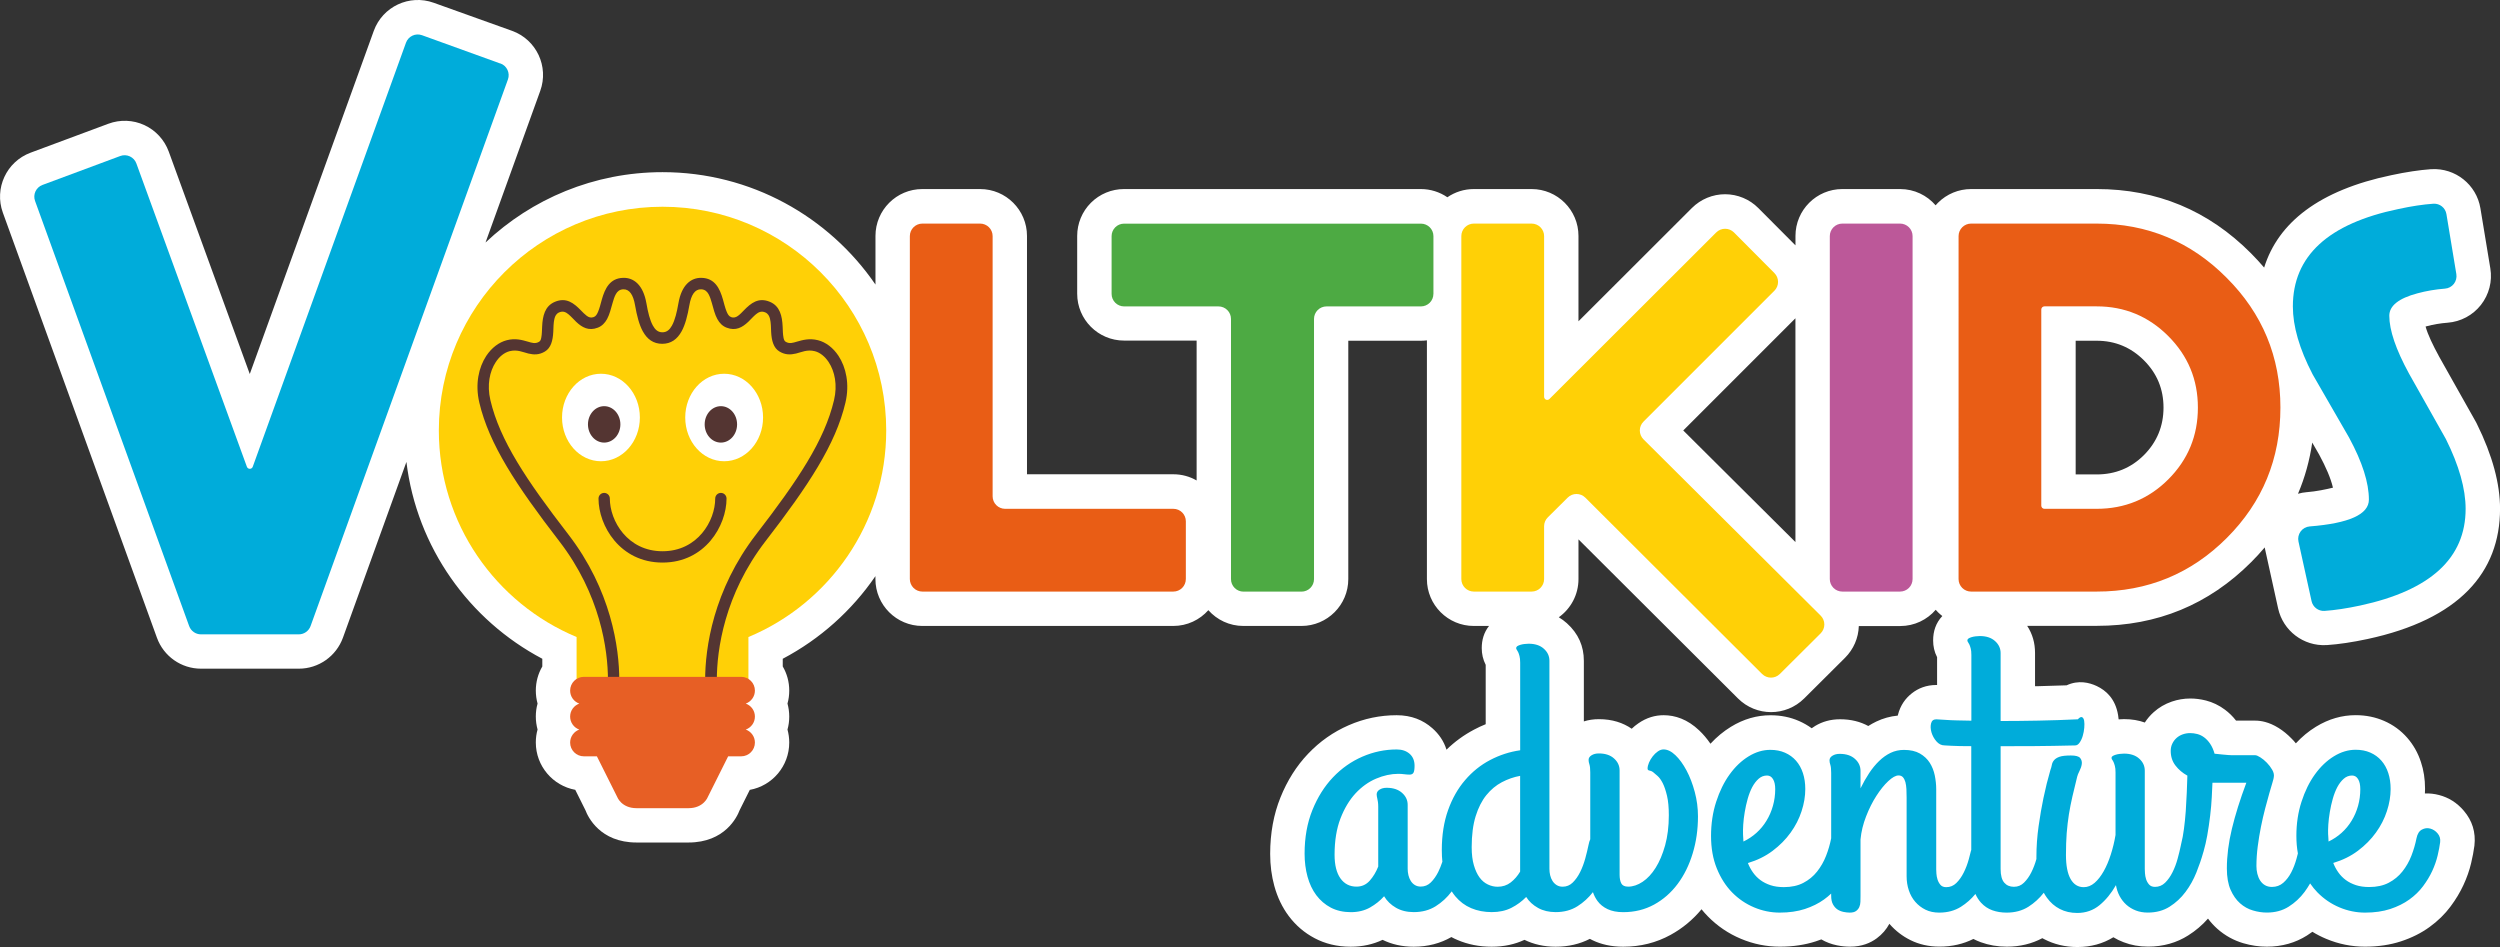
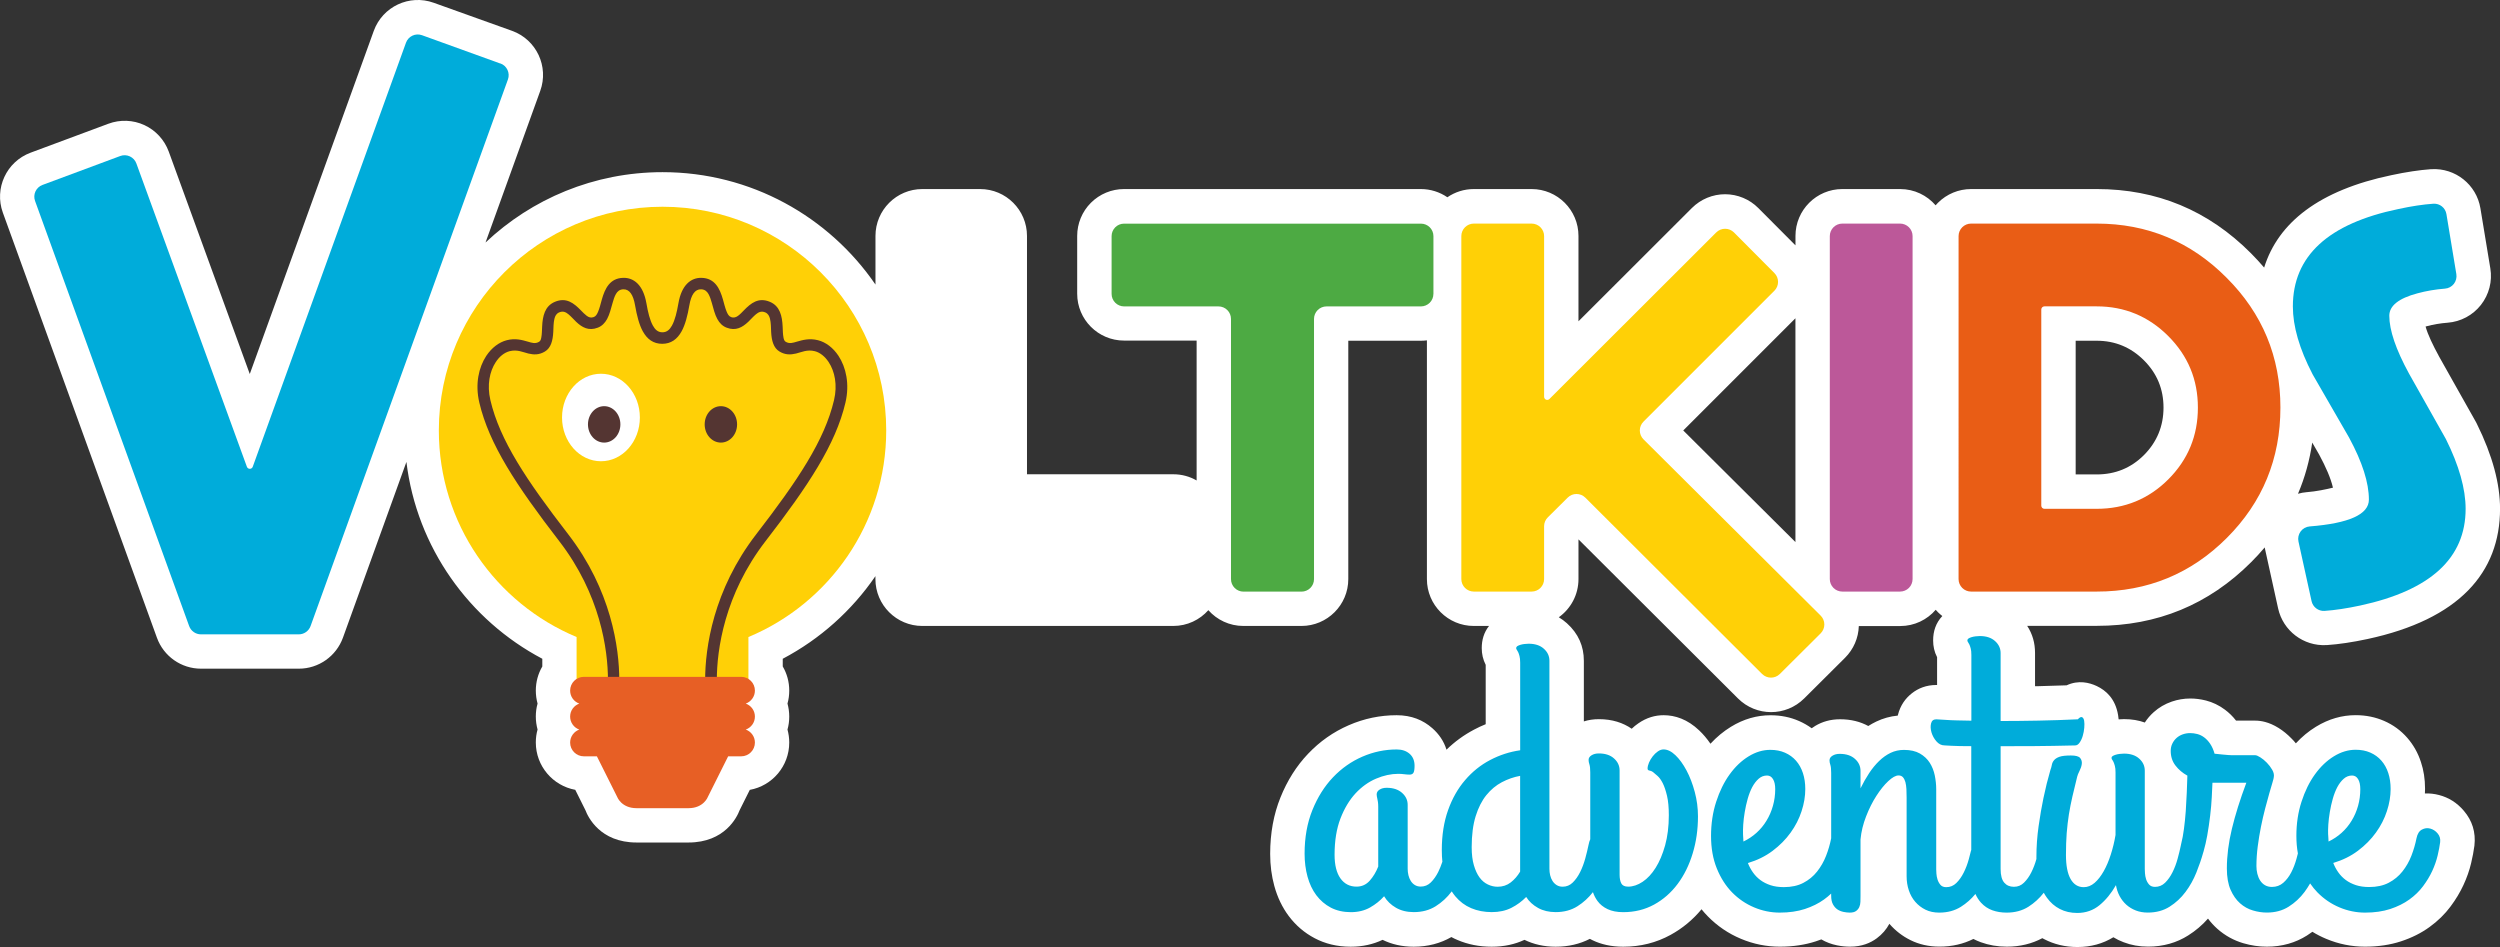
<svg xmlns="http://www.w3.org/2000/svg" id="b" viewBox="0 0 511.98 193.95">
  <rect x="0" y="0" width="511.98" height="193.95" fill="#333333" stroke="none" />
  <defs>
    <style>.f,.g,.h,.i{fill-rule:evenodd;}.f,.g,.h,.i,.j,.k,.l,.m,.n,.o,.p{stroke-width:0px;}.f,.k{fill:#543532;}.g,.n{fill:#ffd006;}.h{fill:#e75f25;}.i,.m{fill:#fff;}.j{fill:#4daa43;}.l{fill:#bc5899;}.o{fill:#e95d15;}.p{fill:#00acda;}</style>
  </defs>
  <g id="c">
    <g id="d">
      <path class="i" d="m51.15,76.59l-16.59-45.54c-.88-2.4-2.67-4.36-4.99-5.43-2.32-1.07-4.97-1.17-7.37-.28-4,1.49-11.96,4.45-15.94,5.93-4.94,1.84-7.47,7.31-5.68,12.27,4.74,13.08,27.52,75.94,31.56,87.07,1.38,3.8,4.98,6.33,9.02,6.33h20.04c4.04,0,7.65-2.54,9.03-6.34l13-36c2.13,17.52,12.86,32.41,27.83,40.31v1.58h0c-.85,1.45-1.33,3.14-1.33,4.94,0,.92.13,1.81.36,2.66-.24.84-.36,1.73-.36,2.65s.13,1.81.36,2.66c-.24.84-.36,1.73-.36,2.65,0,4.84,3.49,8.86,8.08,9.7l2.08,4.17c.51,1.36,2.99,6.62,10.48,6.62h10.62c7.49,0,9.97-5.26,10.48-6.62l2.08-4.16c4.6-.83,8.08-4.86,8.08-9.7,0-.92-.13-1.81-.36-2.66.24-.84.36-1.73.36-2.66s-.13-1.81-.36-2.66c.24-.84.36-1.73.36-2.66,0-1.8-.48-3.49-1.33-4.94,0,0,0-1.57,0-1.57,7.62-4.02,14.14-9.85,18.98-16.92v.6c0,5.3,4.3,9.6,9.6,9.6h51.4c2.86,0,5.42-1.25,7.18-3.23,1.76,1.98,4.32,3.23,7.18,3.23h11.88c5.3,0,9.6-4.3,9.6-9.6v-48.81h14.86c.42,0,.83-.03,1.24-.08v48.89c0,5.3,4.3,9.6,9.6,9.6h3.12c-1.05,1.33-1.49,2.88-1.49,4.54,0,1.18.25,2.33.81,3.43v12.15c-.82.33-1.62.7-2.4,1.12-2.06,1.09-3.94,2.45-5.63,4.1-.54-1.75-1.54-3.2-2.9-4.4-1.88-1.66-4.27-2.66-7.3-2.66-3.4,0-6.68.68-9.84,2.06-3.12,1.36-5.9,3.3-8.32,5.85-2.34,2.46-4.24,5.44-5.65,8.95-1.37,3.41-2.1,7.25-2.1,11.54,0,2.34.29,4.53.85,6.57.65,2.37,1.65,4.41,2.95,6.15,1.44,1.92,3.21,3.44,5.32,4.55,2.12,1.12,4.57,1.74,7.37,1.74,2.45,0,4.62-.5,6.53-1.41,1.85.91,3.97,1.41,6.37,1.41,2.92,0,5.49-.7,7.72-1.98.4.22.82.42,1.25.6,2.1.9,4.43,1.38,7,1.38s4.77-.5,6.72-1.41c1.86.91,3.98,1.41,6.38,1.41,2.63,0,4.96-.56,7.01-1.61.19.1.39.21.59.3,1.69.81,3.76,1.31,6.23,1.31,3.57,0,6.8-.83,9.7-2.42,2.43-1.33,4.55-3.08,6.35-5.25.4.5.83.98,1.27,1.43,1.97,2.01,4.24,3.55,6.8,4.62,2.57,1.08,5.23,1.61,7.98,1.61s5.21-.39,7.35-1.09c.38-.13.76-.26,1.13-.4.99.58,2.06.98,3.23,1.22h0c.95.19,1.83.27,2.64.27h0c2.44,0,4.21-.77,5.48-1.71,1.11-.82,1.97-1.82,2.59-2.98l.03.04c1.2,1.38,2.63,2.49,4.31,3.32,1.72.85,3.68,1.32,5.92,1.32,2.6,0,4.9-.55,6.94-1.57.49.25,1,.48,1.53.67,1.62.59,3.4.91,5.32.91,2.74,0,5.15-.61,7.27-1.74.13.07.26.15.4.21,2.01,1.04,4.26,1.6,6.79,1.6,2.75,0,5.2-.68,7.36-2,.65.4,1.35.74,2.1,1.02,1.5.58,3.16.9,5,.9h0c3.15,0,5.88-.81,8.22-2.29,1.52-.96,2.88-2.11,4.06-3.45.58.78,1.22,1.47,1.9,2.08,1.59,1.41,3.37,2.38,5.32,2.96,1.64.48,3.25.71,4.83.71,3.15,0,5.88-.81,8.22-2.29.38-.24.75-.49,1.11-.76.89.55,1.83,1.03,2.81,1.44,2.57,1.08,5.23,1.61,7.98,1.61s5.21-.39,7.34-1.09c2.24-.73,4.18-1.72,5.84-2.92,1.72-1.24,3.16-2.65,4.33-4.23,1.07-1.43,1.94-2.89,2.63-4.37.7-1.51,1.22-3,1.57-4.47.31-1.31.53-2.47.66-3.48,0-.04.01-.08.02-.12.31-2.77-.45-5.13-2.15-7.13-1.42-1.68-3.13-2.73-5.07-3.24-.98-.26-1.96-.37-2.92-.32.02-.33.03-.66.03-.98,0-1.99-.29-3.81-.84-5.45-.63-1.93-1.58-3.57-2.8-4.97-1.3-1.49-2.89-2.66-4.76-3.47-1.73-.75-3.66-1.17-5.81-1.17-2.78,0-5.51.76-8.15,2.38-1.47.9-2.84,2.03-4.1,3.39-.27-.34-.56-.67-.88-.98-.86-.89-1.75-1.6-2.64-2.16-2.04-1.28-3.73-1.51-4.77-1.51h-3.95c-.7-.9-1.47-1.64-2.29-2.25-1.22-.91-2.52-1.52-3.88-1.87-1.11-.28-2.18-.41-3.2-.41-1.3,0-2.56.21-3.79.63-1.42.49-2.64,1.21-3.69,2.15-.71.63-1.32,1.34-1.84,2.14-1.25-.45-2.66-.7-4.25-.7-.36,0-.73.02-1.11.05-.02-.31-.06-.6-.11-.87-.56-3.36-2.47-5.05-4.37-5.95-1.51-.71-3.75-1.28-6.17-.15-1.99.08-3.97.14-5.95.18-.17,0-.35,0-.52,0v-6.81c0-2.04-.52-3.89-1.61-5.55h14.24c12.4,0,22.94-4.35,31.63-13.04.98-.98,1.91-1.99,2.78-3.02l.05.28c.76,3.47,2.01,9.16,2.69,12.21,1.01,4.58,5.2,7.77,9.89,7.51.03,0,.07,0,.1,0,2.47-.17,5.24-.58,8.31-1.24,0,0,0,0,0,0,18.71-4.02,27.15-13.56,27.15-26.69,0-5.01-1.5-10.84-4.77-17.43-.05-.1-.11-.21-.16-.31-1.26-2.25-2.53-4.5-3.79-6.73-1.25-2.21-2.5-4.43-3.74-6.65-1.31-2.41-2.3-4.45-2.79-6.18l.2-.06c1.39-.37,2.83-.62,4.33-.73,0,0,0,0,0,0,2.68-.21,5.15-1.53,6.81-3.65,1.66-2.12,2.36-4.83,1.92-7.48h0c-.57-3.44-1.51-9.16-2.03-12.3-.8-4.84-5.13-8.3-10.03-8.01-.03,0-.07,0-.1,0-2.4.18-5.09.58-8.07,1.22-14.8,3.08-23.21,9.69-26.09,18.93-.85-1-1.75-1.97-2.7-2.93-8.73-8.77-19.26-13.15-31.58-13.15h-25.73c-2.55,0-4.99,1.01-6.79,2.81-.17.17-.33.34-.48.52-1.76-2.04-4.36-3.33-7.27-3.33h-11.83c-5.3,0-9.6,4.3-9.6,9.6v1.93l-7.61-7.64c-1.8-1.81-4.24-2.82-6.79-2.83-2.55,0-4.99,1.01-6.8,2.81l-23.24,23.21v-17.48c0-5.3-4.3-9.6-9.6-9.6h-11.83c-2.01,0-3.88.62-5.42,1.68-1.58-1.08-3.47-1.68-5.42-1.68h-60.79c-2.55,0-4.99,1.01-6.79,2.81-1.8,1.8-2.81,4.24-2.81,6.79v11.83c0,5.3,4.3,9.6,9.6,9.6h14.86v28.65c-1.4-.81-3.03-1.27-4.77-1.27h-29.97v-48.81c0-5.3-4.3-9.6-9.6-9.6h-11.83c-5.3,0-9.6,4.3-9.6,9.6v9.96c-9.52-13.89-25.51-23.02-43.61-23.02-14.03,0-26.79,5.48-36.25,14.41l11.21-31.06c1.8-4.98-.78-10.49-5.77-12.29L88.83.57c-4.99-1.8-10.49.78-12.29,5.77l-25.39,70.26Zm272.11,33.87v8.13c0,3.22-1.59,6.08-4.03,7.82.6.36,1.14.77,1.65,1.22,2.37,2.13,3.48,4.72,3.48,7.7v12.41c.94-.3,1.96-.46,3.08-.46,2.74,0,4.95.74,6.72,1.96.42-.4.87-.77,1.34-1.09,1.72-1.2,3.48-1.68,5.2-1.68,2.34,0,4.88.82,7.3,3.13.8.76,1.57,1.66,2.29,2.71,1.28-1.39,2.67-2.53,4.16-3.45,2.64-1.63,5.37-2.38,8.15-2.38,2.15,0,4.08.41,5.81,1.17.94.41,1.81.91,2.61,1.49.23-.17.48-.33.74-.49,1.43-.85,3.1-1.35,5.07-1.35,2.27,0,4.18.51,5.78,1.38.53-.34,1.08-.64,1.64-.91,1.38-.66,2.84-1.07,4.4-1.22l.03-.14c.51-2.01,1.57-3.42,2.86-4.43,1.3-1.02,2.94-1.7,5.03-1.7h.13s0-5.69,0-5.69c-.57-1.1-.81-2.25-.81-3.43,0-1.86.54-3.57,1.88-5-.3-.23-.59-.49-.87-.76-.17-.17-.33-.34-.48-.52-1.76,2.04-4.36,3.33-7.27,3.33h-8.48c-.07,2.44-1.08,4.77-2.82,6.5l-8.37,8.33c-3.75,3.73-9.81,3.73-13.55,0l-32.65-32.56Zm21.46-22.3l22.97,22.85v-45.83l-22.97,22.97Zm128.81,2.46c-.54,3.69-1.51,7.19-2.92,10.5.58-.17,1.19-.28,1.8-.33.01,0,.02,0,.03,0,1.91-.15,3.96-.58,5.33-.92-.47-1.99-1.46-4.24-2.83-6.78l-1.42-2.46Zm-48.45-20.84h4.3c3.78,0,7,1.34,9.68,4.01,2.68,2.68,4.01,5.9,4.01,9.68s-1.34,7.05-4.01,9.73c-2.65,2.65-5.88,3.96-9.68,3.96h-4.3v-27.38Z" />
    </g>
    <g id="e">
      <path class="g" d="m118.09,130.46c-16.56-6.9-28.22-23.25-28.22-42.31,0-25.28,20.53-45.81,45.81-45.81s45.81,20.53,45.81,45.81c0,19.05-11.65,35.4-28.22,42.31v10.14h-35.19v-10.14Z" />
      <path class="f" d="m146.8,139.28c0-6.24,1.57-17.56,9.98-28.46,8.81-11.41,14.36-19.85,16.36-28.36.89-3.81.12-7.24-1.42-9.58-1.11-1.68-2.61-2.81-4.21-3.21-1.74-.44-3.11-.05-4.36.31-.77.22-1.46.48-2.25.01-.29-.17-.38-.51-.45-.88-.13-.66-.13-1.45-.17-2.23-.1-2.15-.54-4.2-2.61-5.07-2.35-.98-3.89.27-5.32,1.74-.4.41-.78.82-1.21,1.13-.4.29-.85.47-1.43.25-.45-.17-.67-.59-.88-1.07-.32-.74-.52-1.64-.77-2.51-.66-2.34-1.69-4.37-4.36-4.45-2.19-.07-4.12,1.46-4.76,5.19-.32,1.84-.7,3.45-1.33,4.59-.45.82-1.04,1.37-1.95,1.37s-1.49-.54-1.95-1.37c-.63-1.14-1.01-2.75-1.33-4.59-.65-3.73-2.58-5.26-4.77-5.19-2.67.08-3.7,2.11-4.36,4.45-.24.86-.45,1.76-.77,2.51-.21.48-.43.9-.88,1.07-.58.22-1.02.05-1.43-.25-.42-.31-.81-.72-1.21-1.13-1.44-1.47-2.98-2.72-5.32-1.74-2.07.87-2.51,2.92-2.61,5.07-.04.78-.04,1.56-.17,2.23-.07.37-.15.7-.45.88-.79.47-1.48.21-2.25-.01-1.25-.36-2.62-.76-4.36-.31-1.6.41-3.1,1.54-4.21,3.21-1.54,2.34-2.32,5.77-1.42,9.58,2,8.5,7.55,16.94,16.36,28.36,8.41,10.9,9.98,22.22,9.98,28.46h2.32c0-6.55-1.63-18.43-10.47-29.88-8.54-11.07-14-19.22-15.93-27.47-.72-3.09-.15-5.87,1.1-7.77.75-1.15,1.75-1.96,2.84-2.24,1.58-.4,2.74.22,3.84.48,1.13.27,2.2.3,3.39-.41,1.23-.73,1.62-2.24,1.71-3.99.05-.91.03-1.89.24-2.73.14-.56.39-1.05.98-1.3.8-.34,1.38-.03,1.9.4.54.45,1.04,1.02,1.55,1.52,1.23,1.17,2.57,1.93,4.43,1.22.85-.32,1.46-.94,1.92-1.77.51-.93.8-2.16,1.14-3.34.18-.64.37-1.26.67-1.78.31-.55.76-.95,1.52-.97,1.26-.04,2.03,1.12,2.4,3.27.37,2.14.85,3.99,1.58,5.32.9,1.64,2.18,2.57,3.98,2.57s3.08-.93,3.98-2.57c.73-1.33,1.21-3.18,1.58-5.32.37-2.15,1.15-3.31,2.4-3.27.77.02,1.21.42,1.52.97.29.52.49,1.14.67,1.78.33,1.19.63,2.42,1.14,3.34.45.83,1.07,1.45,1.92,1.77,1.85.71,3.2-.05,4.43-1.22.52-.5,1.01-1.07,1.55-1.52.52-.43,1.1-.73,1.9-.4.59.25.84.74.98,1.3.21.84.2,1.82.24,2.73.09,1.75.48,3.26,1.71,3.99,1.19.71,2.26.68,3.39.41,1.1-.26,2.26-.88,3.84-.48,1.09.28,2.08,1.09,2.84,2.24,1.25,1.9,1.83,4.68,1.1,7.77-1.94,8.25-7.39,16.4-15.93,27.47-8.83,11.45-10.47,23.33-10.47,29.88h2.32Z" />
-       <path class="f" d="m122.57,102.1c0,5.53,4.37,13.11,13.11,13.11s13.11-7.58,13.11-13.11c0-.64-.52-1.16-1.16-1.16s-1.16.52-1.16,1.16c0,4.55-3.6,10.79-10.79,10.79s-10.79-6.24-10.79-10.79c0-.64-.52-1.16-1.16-1.16s-1.16.52-1.16,1.16Z" />
      <ellipse class="m" cx="123.07" cy="85.5" rx="7.97" ry="8.96" />
      <ellipse class="k" cx="123.73" cy="86.91" rx="3.32" ry="3.73" />
-       <ellipse class="m" cx="148.3" cy="85.5" rx="7.97" ry="8.96" />
      <ellipse class="k" cx="147.63" cy="86.91" rx="3.32" ry="3.73" />
      <path class="h" d="m118.63,144.09c-1.09-.39-1.87-1.43-1.87-2.66,0-1.56,1.26-2.82,2.82-2.82h32.2c1.56,0,2.82,1.26,2.82,2.82,0,1.22-.78,2.26-1.87,2.66,1.09.39,1.87,1.43,1.87,2.66s-.78,2.26-1.87,2.66c1.09.39,1.87,1.43,1.87,2.66,0,1.56-1.26,2.82-2.82,2.82h-2.66l-4.15,8.3s-.85,2.32-3.98,2.32h-10.62c-3.13,0-3.98-2.32-3.98-2.32l-4.15-8.3h-2.66c-1.56,0-2.82-1.26-2.82-2.82,0-1.22.78-2.26,1.87-2.66-1.09-.39-1.87-1.43-1.87-2.66s.78-2.26,1.87-2.66Z" />
      <path class="p" d="m102.48,12.99c1.33.48,2.02,1.95,1.54,3.28-5.53,15.32-35.73,98.97-40.42,111.95-.37,1.01-1.33,1.69-2.41,1.69h-20.04c-1.08,0-2.04-.68-2.41-1.69-4.04-11.13-26.82-73.99-31.56-87.07-.48-1.32.2-2.78,1.51-3.27,3.98-1.48,11.94-4.44,15.94-5.93.64-.24,1.35-.21,1.97.08s1.1.81,1.33,1.45c3.88,10.65,19.37,53.16,22.63,62.11.09.25.33.42.6.42.27,0,.51-.17.6-.42,3.99-11.03,26.64-73.72,31.38-86.84.48-1.33,1.95-2.02,3.28-1.54,4.01,1.45,12.03,4.35,16.04,5.8Z" />
-       <path class="o" d="m242.85,118.59c0,.68-.27,1.33-.75,1.81-.48.48-1.13.75-1.81.75h-51.4c-.68,0-1.33-.27-1.81-.75-.48-.48-.75-1.13-.75-1.81V48.35c0-.68.27-1.33.75-1.81s1.13-.75,1.81-.75h11.83c.68,0,1.33.27,1.81.75s.75,1.13.75,1.81v53.29c0,.68.27,1.33.75,1.81.48.48,1.13.75,1.81.75h34.45c1.42,0,2.56,1.15,2.56,2.56v11.83Z" />
      <path class="j" d="m293.55,60.19c0,.68-.27,1.33-.75,1.81s-1.13.75-1.81.75h-19.33c-.68,0-1.33.27-1.81.75-.48.48-.75,1.13-.75,1.81v53.29c0,.68-.27,1.33-.75,1.81-.48.48-1.13.75-1.81.75h-11.88c-.68,0-1.33-.27-1.81-.75-.48-.48-.75-1.13-.75-1.81v-53.29c0-.68-.27-1.33-.75-1.81-.48-.48-1.13-.75-1.81-.75h-19.33c-.68,0-1.33-.27-1.81-.75s-.75-1.13-.75-1.81v-11.83c0-1.41,1.14-2.56,2.56-2.56h60.79c1.42,0,2.56,1.15,2.56,2.56v11.83Z" />
      <path class="n" d="m372.86,126.08c.48.48.75,1.13.75,1.81s-.27,1.33-.75,1.81c-2.26,2.26-6.11,6.08-8.37,8.33-1,.99-2.61.99-3.62,0-6.63-6.61-29.59-29.51-36.21-36.12-1-.99-2.61-1-3.61,0-1.34,1.33-3.09,3.06-4.07,4.04-.49.48-.76,1.13-.76,1.82v10.82c0,1.41-1.14,2.56-2.56,2.56h-11.83c-.68,0-1.33-.27-1.81-.75-.48-.48-.75-1.13-.75-1.81V48.35c0-.68.27-1.33.75-1.81.48-.48,1.13-.75,1.81-.75h11.83c.68,0,1.33.27,1.81.75.48.48.75,1.13.75,1.81v32.91c0,.26.16.49.39.59.24.1.52.04.7-.14,5.21-5.21,27.6-27.56,34.16-34.11.48-.48,1.13-.75,1.82-.75.68,0,1.33.27,1.81.75,2.24,2.25,6.04,6.07,8.28,8.32,1,1,1,2.62,0,3.62-5.4,5.4-21.4,21.39-26.81,26.81-.48.48-.75,1.13-.75,1.81s.27,1.33.75,1.81c6.65,6.62,29.62,29.47,36.28,36.1Z" />
      <path class="l" d="m391.68,118.59c0,.68-.27,1.33-.75,1.81-.48.48-1.13.75-1.81.75h-11.83c-.68,0-1.33-.27-1.81-.75-.48-.48-.75-1.13-.75-1.81V48.35c0-.68.27-1.33.75-1.81s1.13-.75,1.81-.75h11.83c.68,0,1.33.27,1.81.75s.75,1.13.75,1.81v70.24Z" />
      <path class="p" d="m504.94,104.2c0,10.11-7.2,16.71-21.6,19.81-2.7.58-5.14.95-7.31,1.1-1.25.07-2.37-.78-2.64-2-.67-3.05-1.92-8.73-2.68-12.2-.16-.72,0-1.47.44-2.07.43-.59,1.11-.97,1.85-1.03,8.09-.64,12.13-2.47,12.13-5.49,0-3.46-1.34-7.67-4.02-12.63,0-.02-.02-.04-.03-.06-.37-.65-6.99-12.11-7.46-12.94-.02-.03-.04-.07-.05-.1-2.67-5.15-4.01-9.76-4.01-13.83,0-10.31,7.21-16.97,21.65-19.96,2.63-.57,5.01-.93,7.13-1.08,1.31-.08,2.46.84,2.67,2.14.52,3.13,1.46,8.84,2.03,12.28.11.71-.07,1.43-.51,2-.44.56-1.1.92-1.82.97-1.95.15-3.82.47-5.63.96-3.84,1.02-5.77,2.55-5.77,4.59,0,2.96,1.34,6.91,4.03,11.84,1.26,2.25,2.52,4.48,3.78,6.71,1.26,2.23,2.52,4.47,3.78,6.71,2.69,5.41,4.04,10.18,4.04,14.3Z" />
      <path class="o" d="m467.01,83.47c0,10.48-3.66,19.38-10.98,26.7-7.32,7.32-16.21,10.98-26.65,10.98h-25.72c-.68,0-1.33-.27-1.81-.75-.48-.48-.75-1.13-.75-1.81V48.35c0-.68.27-1.33.75-1.81.48-.48,1.13-.75,1.81-.75h25.72c10.38,0,19.25,3.69,26.6,11.08,7.36,7.35,11.03,16.22,11.03,26.6Zm-16.9,0c0-5.72-2.02-10.6-6.07-14.65-4.05-4.05-8.94-6.08-14.66-6.08h-10.7c-.35,0-.64.29-.64.64v40.18c0,.35.29.64.64.64h10.7c5.75,0,10.64-2.01,14.66-6.02,4.05-4.05,6.07-8.95,6.07-14.7Z" />
      <path class="p" d="m403.7,174.09v-21.28c-.88,0-1.66,0-2.34-.02-.68-.01-1.26-.03-1.72-.06-.54-.03-1.02-.05-1.43-.08-.62,0-1.17-.28-1.65-.83s-.81-1.17-1.01-1.84c-.19-.67-.22-1.29-.08-1.84.14-.56.5-.83,1.07-.83.59.05,1.25.09,1.98.12.62.05,1.37.08,2.25.1.88.01,1.86.03,2.95.06v-13.45c0-.57-.04-1.02-.14-1.36-.09-.34-.18-.6-.27-.79-.09-.19-.18-.35-.27-.47-.09-.12-.14-.24-.14-.37,0-.15.08-.28.23-.39.15-.1.36-.19.62-.27.26-.08.54-.14.83-.17.3-.04.59-.06.87-.06,1.32,0,2.36.34,3.12,1.03.76.68,1.14,1.5,1.14,2.46v13.91c2.43,0,4.99-.03,7.69-.08,2.7-.05,5.41-.14,8.12-.27.36-.39.65-.53.87-.43.22.1.36.35.43.74.06.39.07.87.02,1.43s-.15,1.12-.31,1.65c-.15.53-.37.99-.64,1.38-.27.39-.57.58-.91.58-3.18.08-5.99.12-8.43.14-2.44.01-4.72.02-6.84.02v25.15c0,1.29.25,2.22.74,2.79.49.57,1.15.85,1.98.85s1.49-.28,2.07-.85c.58-.57,1.09-1.28,1.51-2.13.42-.84.76-1.74,1.03-2.71,0-.14,0-.28,0-.42,0-2.09.15-4.2.45-6.32s.63-4.03.99-5.74c.41-1.99.89-3.91,1.43-5.77.13-.34.23-.68.29-1.03.06-.35.21-.67.45-.95.23-.28.6-.52,1.1-.7.5-.18,1.29-.27,2.35-.27.98,0,1.61.17,1.9.52.28.35.39.76.33,1.22-.06.47-.22.94-.47,1.43-.25.49-.41.89-.48,1.2-.36,1.47-.68,2.82-.97,4.03-.28,1.21-.52,2.44-.72,3.66-.19,1.23-.34,2.51-.45,3.84-.1,1.33-.15,2.82-.15,4.48,0,2.17.32,3.81.95,4.92.63,1.11,1.53,1.67,2.69,1.67.8,0,1.54-.3,2.23-.89.68-.59,1.3-1.39,1.86-2.38.56-.99,1.04-2.13,1.45-3.41s.74-2.62.97-4.01v-12.79c0-.57-.04-1.02-.14-1.36-.09-.34-.18-.6-.27-.79-.09-.19-.18-.35-.27-.46-.09-.12-.14-.25-.14-.41,0-.13.08-.25.23-.35.15-.1.36-.19.62-.27.26-.08.54-.14.83-.17.3-.04.59-.06.87-.06,1.32,0,2.36.34,3.12,1.03.76.68,1.14,1.5,1.14,2.46v20.15c0,.18.01.47.04.87.03.4.1.81.23,1.22.13.41.34.77.62,1.09.28.31.68.47,1.2.47.8,0,1.49-.28,2.07-.85.58-.57,1.09-1.28,1.51-2.13.43-.85.78-1.78,1.05-2.77.27-.99.5-1.93.68-2.81v-.02c.02-.12.04-.24.08-.36.21-.8.39-1.78.54-2.93s.28-2.36.37-3.64c.09-1.28.16-2.56.21-3.84.05-1.28.09-2.42.12-3.43-.98-.54-1.8-1.23-2.44-2.07-.65-.84-.97-1.84-.97-3,0-.54.11-1.04.33-1.49.22-.45.51-.84.87-1.16.36-.32.79-.57,1.28-.74.49-.17.99-.25,1.51-.25.46,0,.95.06,1.45.19.5.13.98.36,1.43.7.45.34.86.78,1.22,1.32.36.54.66,1.21.89,2.01.65.08,1.19.14,1.65.17.45.04.83.07,1.14.1.31.03.57.04.77.04h4.77c.23,0,.57.14,1.03.43.45.28.9.65,1.34,1.1.44.45.81.94,1.1,1.45.3.52.41,1.01.33,1.47,0,.15-.09.53-.27,1.12-.18.59-.4,1.34-.66,2.25-.26.9-.54,1.94-.85,3.12-.31,1.18-.59,2.41-.85,3.7-.26,1.29-.48,2.63-.66,4.01-.18,1.38-.27,2.73-.27,4.05,0,.54.06,1.07.19,1.59.13.52.32.98.58,1.38.26.4.59.72.99.95.4.23.87.35,1.41.35.9,0,1.68-.28,2.33-.85.65-.57,1.19-1.28,1.63-2.13.44-.85.79-1.78,1.07-2.77.1-.38.2-.75.29-1.11-.21-1.13-.31-2.33-.31-3.6,0-2.51.35-4.84,1.05-6.99.7-2.16,1.61-4.02,2.75-5.6,1.14-1.58,2.43-2.81,3.88-3.7s2.93-1.34,4.46-1.34c1.11,0,2.11.19,3,.58s1.65.94,2.27,1.65c.62.71,1.09,1.56,1.41,2.54.32.98.48,2.07.48,3.26,0,1.47-.25,2.98-.76,4.53-.5,1.55-1.25,3.02-2.25,4.4-.99,1.38-2.22,2.62-3.68,3.72-1.46,1.1-3.15,1.93-5.06,2.5.26.67.6,1.31,1.03,1.92.43.61.94,1.13,1.53,1.57.59.44,1.29.79,2.07,1.05.79.26,1.7.39,2.73.39,1.55,0,2.88-.29,3.99-.87,1.11-.58,2.05-1.35,2.81-2.31.76-.96,1.38-2.03,1.84-3.22.46-1.19.81-2.39,1.05-3.6.18-.88.55-1.47,1.1-1.76.56-.3,1.12-.37,1.71-.21.58.16,1.09.48,1.51.99.43.5.6,1.1.52,1.8-.1.8-.28,1.72-.52,2.75-.25,1.03-.61,2.08-1.1,3.14-.49,1.06-1.12,2.1-1.88,3.12-.76,1.02-1.7,1.93-2.81,2.73-1.11.8-2.42,1.45-3.91,1.94-1.5.49-3.22.74-5.15.74-1.81,0-3.56-.36-5.25-1.07-1.69-.71-3.19-1.73-4.5-3.06-.55-.56-1.05-1.18-1.51-1.85-.35.61-.73,1.19-1.14,1.75-.9,1.21-1.99,2.22-3.26,3.02-1.27.8-2.75,1.2-4.46,1.2-.93,0-1.88-.14-2.85-.43-.97-.28-1.85-.77-2.64-1.47-.79-.7-1.43-1.62-1.94-2.77-.5-1.15-.76-2.6-.76-4.36,0-2.56.34-5.26,1.03-8.12s1.67-6,2.96-9.44h-6.94c-.03.77-.07,1.76-.14,2.95-.06,1.19-.17,2.45-.33,3.8-.16,1.34-.36,2.7-.6,4.07-.21,1.16-.46,2.24-.75,3.25,0,.04-.02.08-.04.13l-.03.09c-.36,1.3-.83,2.67-1.4,4.09-.58,1.45-1.32,2.78-2.23,3.99-.9,1.21-1.99,2.22-3.26,3.02-1.27.8-2.75,1.2-4.46,1.2-.9,0-1.72-.14-2.46-.43s-1.38-.68-1.94-1.18c-.56-.5-1.01-1.1-1.38-1.78-.36-.69-.61-1.43-.74-2.23-.96,1.68-2.08,3.05-3.37,4.11-1.29,1.06-2.82,1.59-4.57,1.59-1.32,0-2.5-.27-3.55-.81-1.05-.54-1.93-1.31-2.65-2.31-.23-.32-.45-.66-.64-1.02-.89,1.14-1.94,2.1-3.15,2.87-1.27.8-2.75,1.2-4.46,1.2-1.06,0-2.03-.16-2.93-.48-.89-.32-1.66-.84-2.31-1.55-.45-.5-.84-1.09-1.15-1.79-.85,1.04-1.84,1.91-2.96,2.62-1.27.8-2.75,1.2-4.46,1.2-1.06,0-2-.2-2.81-.6-.81-.4-1.51-.94-2.09-1.61-.58-.67-1.02-1.46-1.32-2.36-.3-.9-.45-1.86-.45-2.87v-16.12c0-.62-.01-1.2-.04-1.74-.03-.54-.1-1.02-.21-1.43-.12-.41-.28-.74-.5-.99-.22-.25-.52-.37-.91-.37-.57,0-1.27.39-2.09,1.16-.83.77-1.64,1.78-2.44,3.02-.8,1.24-1.5,2.64-2.11,4.21-.61,1.56-.99,3.13-1.14,4.71v11.59c0,.39,0,.78-.02,1.18-.01.4-.09.76-.23,1.08-.14.32-.36.59-.66.81-.3.22-.73.33-1.3.33-.39,0-.81-.05-1.26-.14-.45-.09-.87-.26-1.24-.5-.37-.25-.68-.59-.93-1.05-.25-.45-.37-1.05-.37-1.8v-.41c-.45.43-.94.84-1.47,1.22-1.11.8-2.42,1.45-3.91,1.94-1.5.49-3.22.74-5.15.74-1.81,0-3.56-.36-5.25-1.07-1.69-.71-3.19-1.73-4.5-3.06-1.3-1.33-2.35-2.97-3.14-4.92-.79-1.95-1.18-4.17-1.18-6.65s.35-4.84,1.05-6.99c.7-2.16,1.61-4.02,2.75-5.6,1.14-1.58,2.43-2.81,3.88-3.7s2.93-1.34,4.46-1.34c1.11,0,2.11.19,3,.58s1.65.94,2.27,1.65c.62.71,1.09,1.56,1.41,2.54.32.98.48,2.07.48,3.26,0,1.47-.25,2.98-.76,4.53-.5,1.55-1.25,3.02-2.25,4.4-.99,1.38-2.22,2.62-3.68,3.72-1.46,1.1-3.15,1.93-5.06,2.5.26.67.6,1.31,1.03,1.92.43.61.94,1.13,1.53,1.57.59.44,1.29.79,2.07,1.05.79.26,1.7.39,2.73.39,1.55,0,2.88-.29,3.99-.87,1.11-.58,2.05-1.35,2.81-2.31.76-.96,1.38-2.03,1.84-3.22.47-1.19.81-2.39,1.05-3.6v-13.41c0-.75-.06-1.29-.17-1.63-.12-.34-.17-.65-.17-.93,0-.39.21-.7.62-.95.41-.25.9-.37,1.47-.37,1.32,0,2.36.34,3.12,1.03.76.68,1.14,1.5,1.14,2.46v3.57c.54-1.11,1.13-2.14,1.76-3.1s1.32-1.79,2.05-2.5c.74-.71,1.52-1.27,2.36-1.67.84-.4,1.75-.6,2.73-.6,1.32,0,2.4.25,3.26.74.85.49,1.52,1.12,2.02,1.9.49.77.83,1.64,1.03,2.6.19.96.29,1.89.29,2.79v16.43c0,.18.01.47.04.87.03.4.1.81.23,1.22.13.41.33.77.6,1.09.27.31.66.47,1.18.47.8,0,1.49-.28,2.07-.85.58-.57,1.09-1.28,1.51-2.13.43-.85.78-1.78,1.05-2.77.17-.61.31-1.19.45-1.75Zm-108.31,2.45c-.08-.78-.12-1.6-.12-2.46,0-3.05.43-5.77,1.28-8.16.85-2.39,2.01-4.44,3.49-6.16,1.47-1.72,3.18-3.09,5.12-4.11,1.94-1.02,3.99-1.69,6.16-2v-17.94c0-.57-.05-1.02-.14-1.36-.09-.34-.18-.6-.27-.79-.09-.19-.18-.35-.27-.47-.09-.12-.14-.24-.14-.37,0-.15.08-.28.23-.39.16-.1.36-.19.62-.27.26-.08.54-.14.83-.17.3-.04.59-.06.87-.06,1.32,0,2.36.34,3.12,1.03.76.68,1.14,1.5,1.14,2.46v42.63c0,.44.05.87.15,1.3.1.43.26.81.48,1.16s.5.63.85.85c.35.22.76.33,1.22.33.8,0,1.49-.28,2.07-.85.58-.57,1.09-1.28,1.51-2.13.43-.85.77-1.78,1.05-2.77.27-.99.5-1.93.68-2.81.09-.45.2-.84.35-1.16v-13.69c0-.75-.06-1.29-.17-1.63-.12-.34-.17-.65-.17-.93,0-.39.21-.7.62-.95.41-.25.9-.37,1.47-.37,1.32,0,2.36.34,3.12,1.03.76.68,1.14,1.5,1.14,2.46v21.35c0,.75.12,1.34.35,1.78.23.44.7.66,1.4.66.98,0,1.97-.33,2.96-.99.99-.66,1.89-1.62,2.67-2.87.79-1.25,1.43-2.78,1.94-4.59.5-1.81.76-3.86.76-6.16,0-1.6-.12-2.93-.37-3.99-.25-1.06-.54-1.92-.87-2.58-.34-.66-.69-1.16-1.07-1.49-.37-.34-.69-.61-.95-.81-.21-.15-.44-.25-.7-.29-.26-.04-.39-.17-.39-.41,0-.36.1-.77.29-1.22.19-.45.45-.88.76-1.28.31-.4.66-.74,1.05-1.01.39-.27.77-.41,1.16-.41.8,0,1.61.39,2.44,1.18.83.79,1.58,1.83,2.27,3.12s1.25,2.76,1.69,4.4c.44,1.64.66,3.31.66,5.02,0,2.69-.36,5.22-1.09,7.6-.72,2.38-1.75,4.46-3.08,6.24-1.33,1.78-2.94,3.19-4.82,4.22-1.89,1.03-3.99,1.55-6.32,1.55-1.27,0-2.33-.21-3.2-.62-.87-.41-1.56-.97-2.07-1.67-.39-.53-.7-1.13-.93-1.81-.9,1.16-1.95,2.12-3.17,2.89-1.27.8-2.75,1.2-4.46,1.2-1.37,0-2.57-.28-3.6-.85-1.03-.57-1.85-1.32-2.44-2.25-.88.9-1.89,1.65-3.04,2.23-1.15.58-2.49.87-4.01.87s-2.96-.27-4.22-.81c-1.27-.54-2.34-1.35-3.24-2.42-.26-.32-.51-.66-.74-1.02l-.02.03c-.9,1.21-2,2.22-3.27,3.02-1.28.8-2.77,1.2-4.48,1.2-1.39,0-2.61-.3-3.64-.89-1.03-.59-1.85-1.38-2.44-2.36-.8.9-1.76,1.67-2.89,2.31-1.12.63-2.44.95-3.93.95s-2.91-.31-4.09-.93c-1.18-.62-2.16-1.47-2.97-2.54-.8-1.07-1.4-2.34-1.8-3.8-.4-1.46-.6-3.03-.6-4.71,0-3.31.53-6.28,1.59-8.91,1.06-2.63,2.47-4.88,4.22-6.72,1.76-1.85,3.77-3.26,6.03-4.24,2.26-.98,4.61-1.47,7.03-1.47,1.09,0,1.96.3,2.64.89.67.59,1.01,1.41,1.01,2.44,0,.67-.07,1.14-.21,1.41-.14.27-.41.41-.79.41-.36,0-.74-.03-1.12-.08-.39-.05-.79-.08-1.2-.08-1.5,0-3.02.33-4.57.99-1.55.66-2.95,1.67-4.21,3.02-1.25,1.36-2.28,3.07-3.08,5.15-.8,2.08-1.2,4.55-1.2,7.42,0,2.09.4,3.7,1.2,4.83.8,1.12,1.9,1.69,3.29,1.69,1.09,0,1.99-.41,2.71-1.22.72-.81,1.3-1.78,1.74-2.89v-12.25c0-.39-.02-.71-.06-.97-.04-.26-.08-.48-.12-.66-.04-.18-.07-.34-.1-.48-.03-.14-.04-.28-.04-.41,0-.41.2-.74.6-.99.4-.25.88-.37,1.45-.37,1.32,0,2.36.34,3.14,1.03.77.68,1.16,1.5,1.16,2.46v13.1c0,.44.05.87.15,1.3.1.43.26.81.47,1.16s.48.63.83.85c.35.22.76.33,1.22.33.8,0,1.49-.28,2.07-.85.58-.57,1.08-1.28,1.51-2.13.32-.65.6-1.34.84-2.07Zm11.31,5.06c1.03,0,1.93-.3,2.69-.89.76-.59,1.4-1.33,1.92-2.21v-19.61c-1.29.23-2.54.67-3.74,1.3-1.2.63-2.26,1.52-3.18,2.65-.92,1.14-1.65,2.58-2.19,4.32-.54,1.74-.81,3.86-.81,6.34,0,1.45.15,2.68.45,3.7.3,1.02.68,1.85,1.16,2.5.48.65,1.04,1.12,1.69,1.43.65.31,1.32.47,2.02.47Zm50.26-10.7c0,.23.01.47.04.7.03.23.04.48.04.74.98-.47,1.87-1.06,2.67-1.78.8-.72,1.49-1.55,2.05-2.48.57-.93,1.01-1.94,1.32-3.04.31-1.1.47-2.24.47-3.43,0-.88-.15-1.56-.45-2.05-.3-.49-.7-.74-1.22-.74-.65,0-1.22.22-1.72.66-.5.44-.94,1.01-1.32,1.72-.37.71-.68,1.51-.93,2.4-.25.89-.45,1.79-.6,2.69-.15.9-.26,1.76-.31,2.58-.05.81-.06,1.49-.04,2.03Zm119.83,0c0,.23.01.47.04.7.03.23.04.48.04.74.98-.47,1.87-1.06,2.67-1.78.8-.72,1.49-1.55,2.05-2.48.57-.93,1.01-1.94,1.32-3.04.31-1.1.46-2.24.46-3.43,0-.88-.15-1.56-.45-2.05-.3-.49-.7-.74-1.22-.74-.65,0-1.22.22-1.72.66-.5.44-.94,1.01-1.32,1.72-.37.71-.68,1.51-.93,2.4-.25.89-.45,1.79-.6,2.69-.15.9-.26,1.76-.31,2.58-.05.81-.06,1.49-.04,2.03Z" />
    </g>
  </g>
</svg>